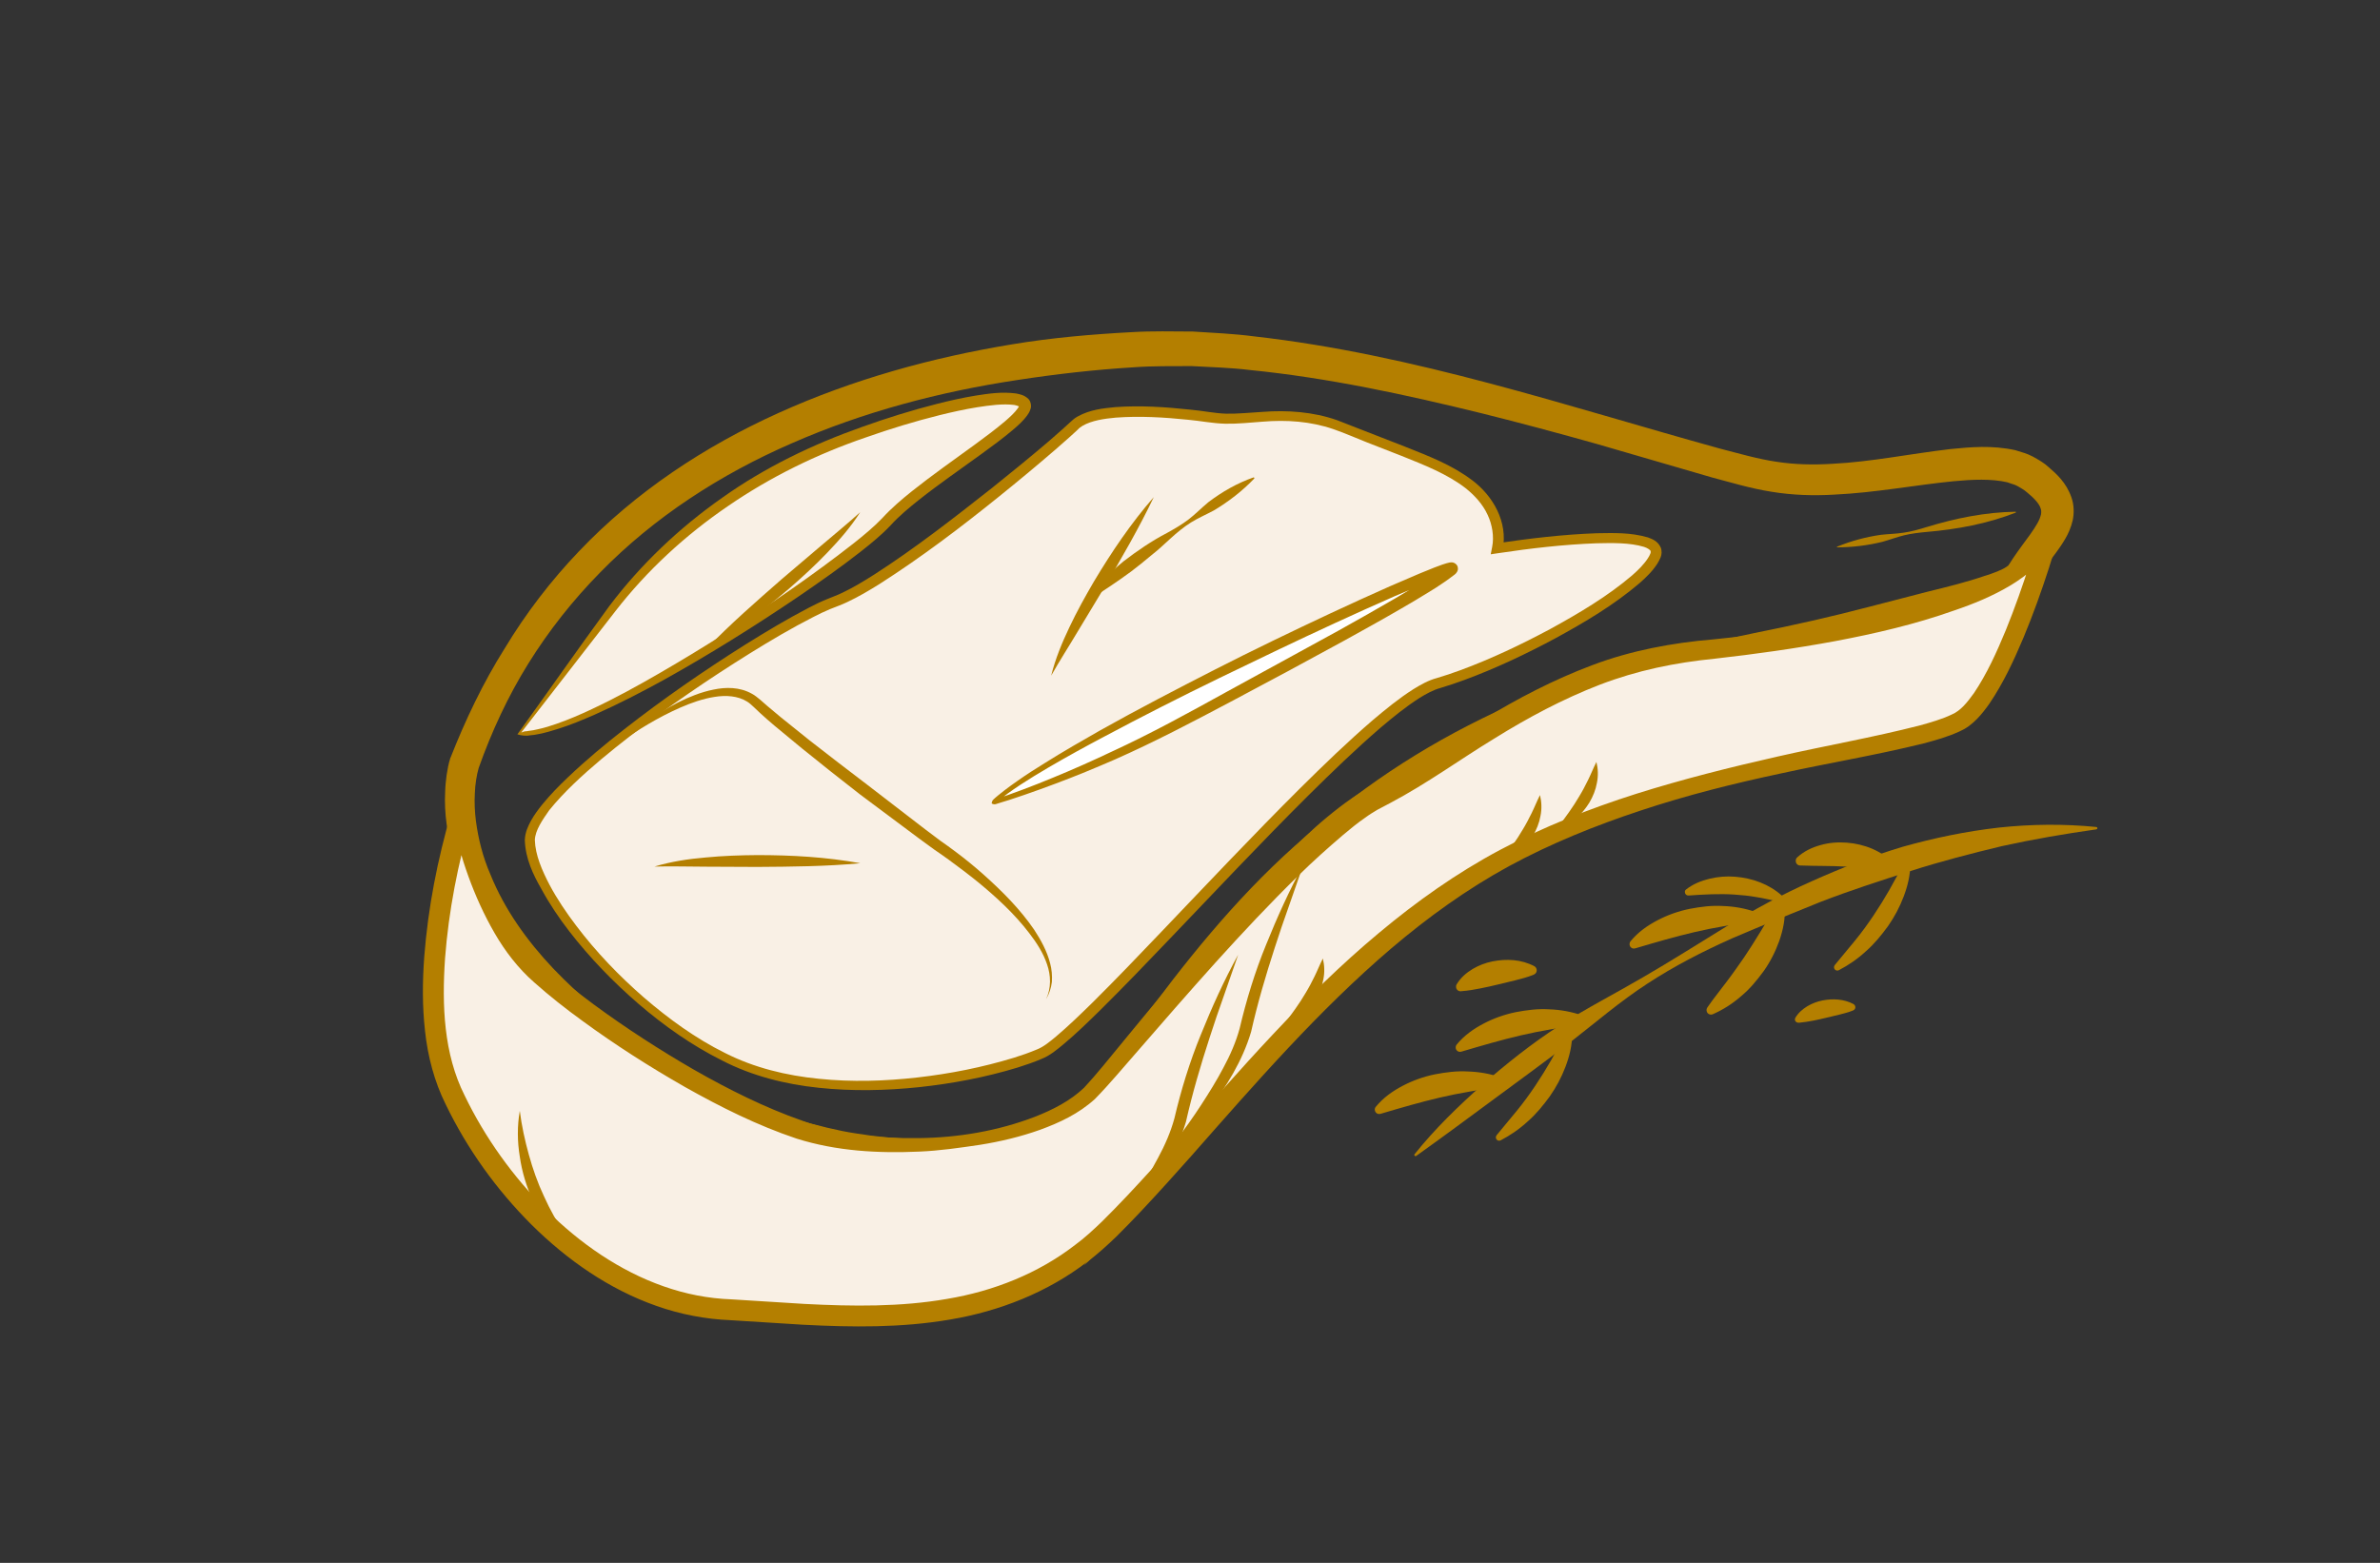
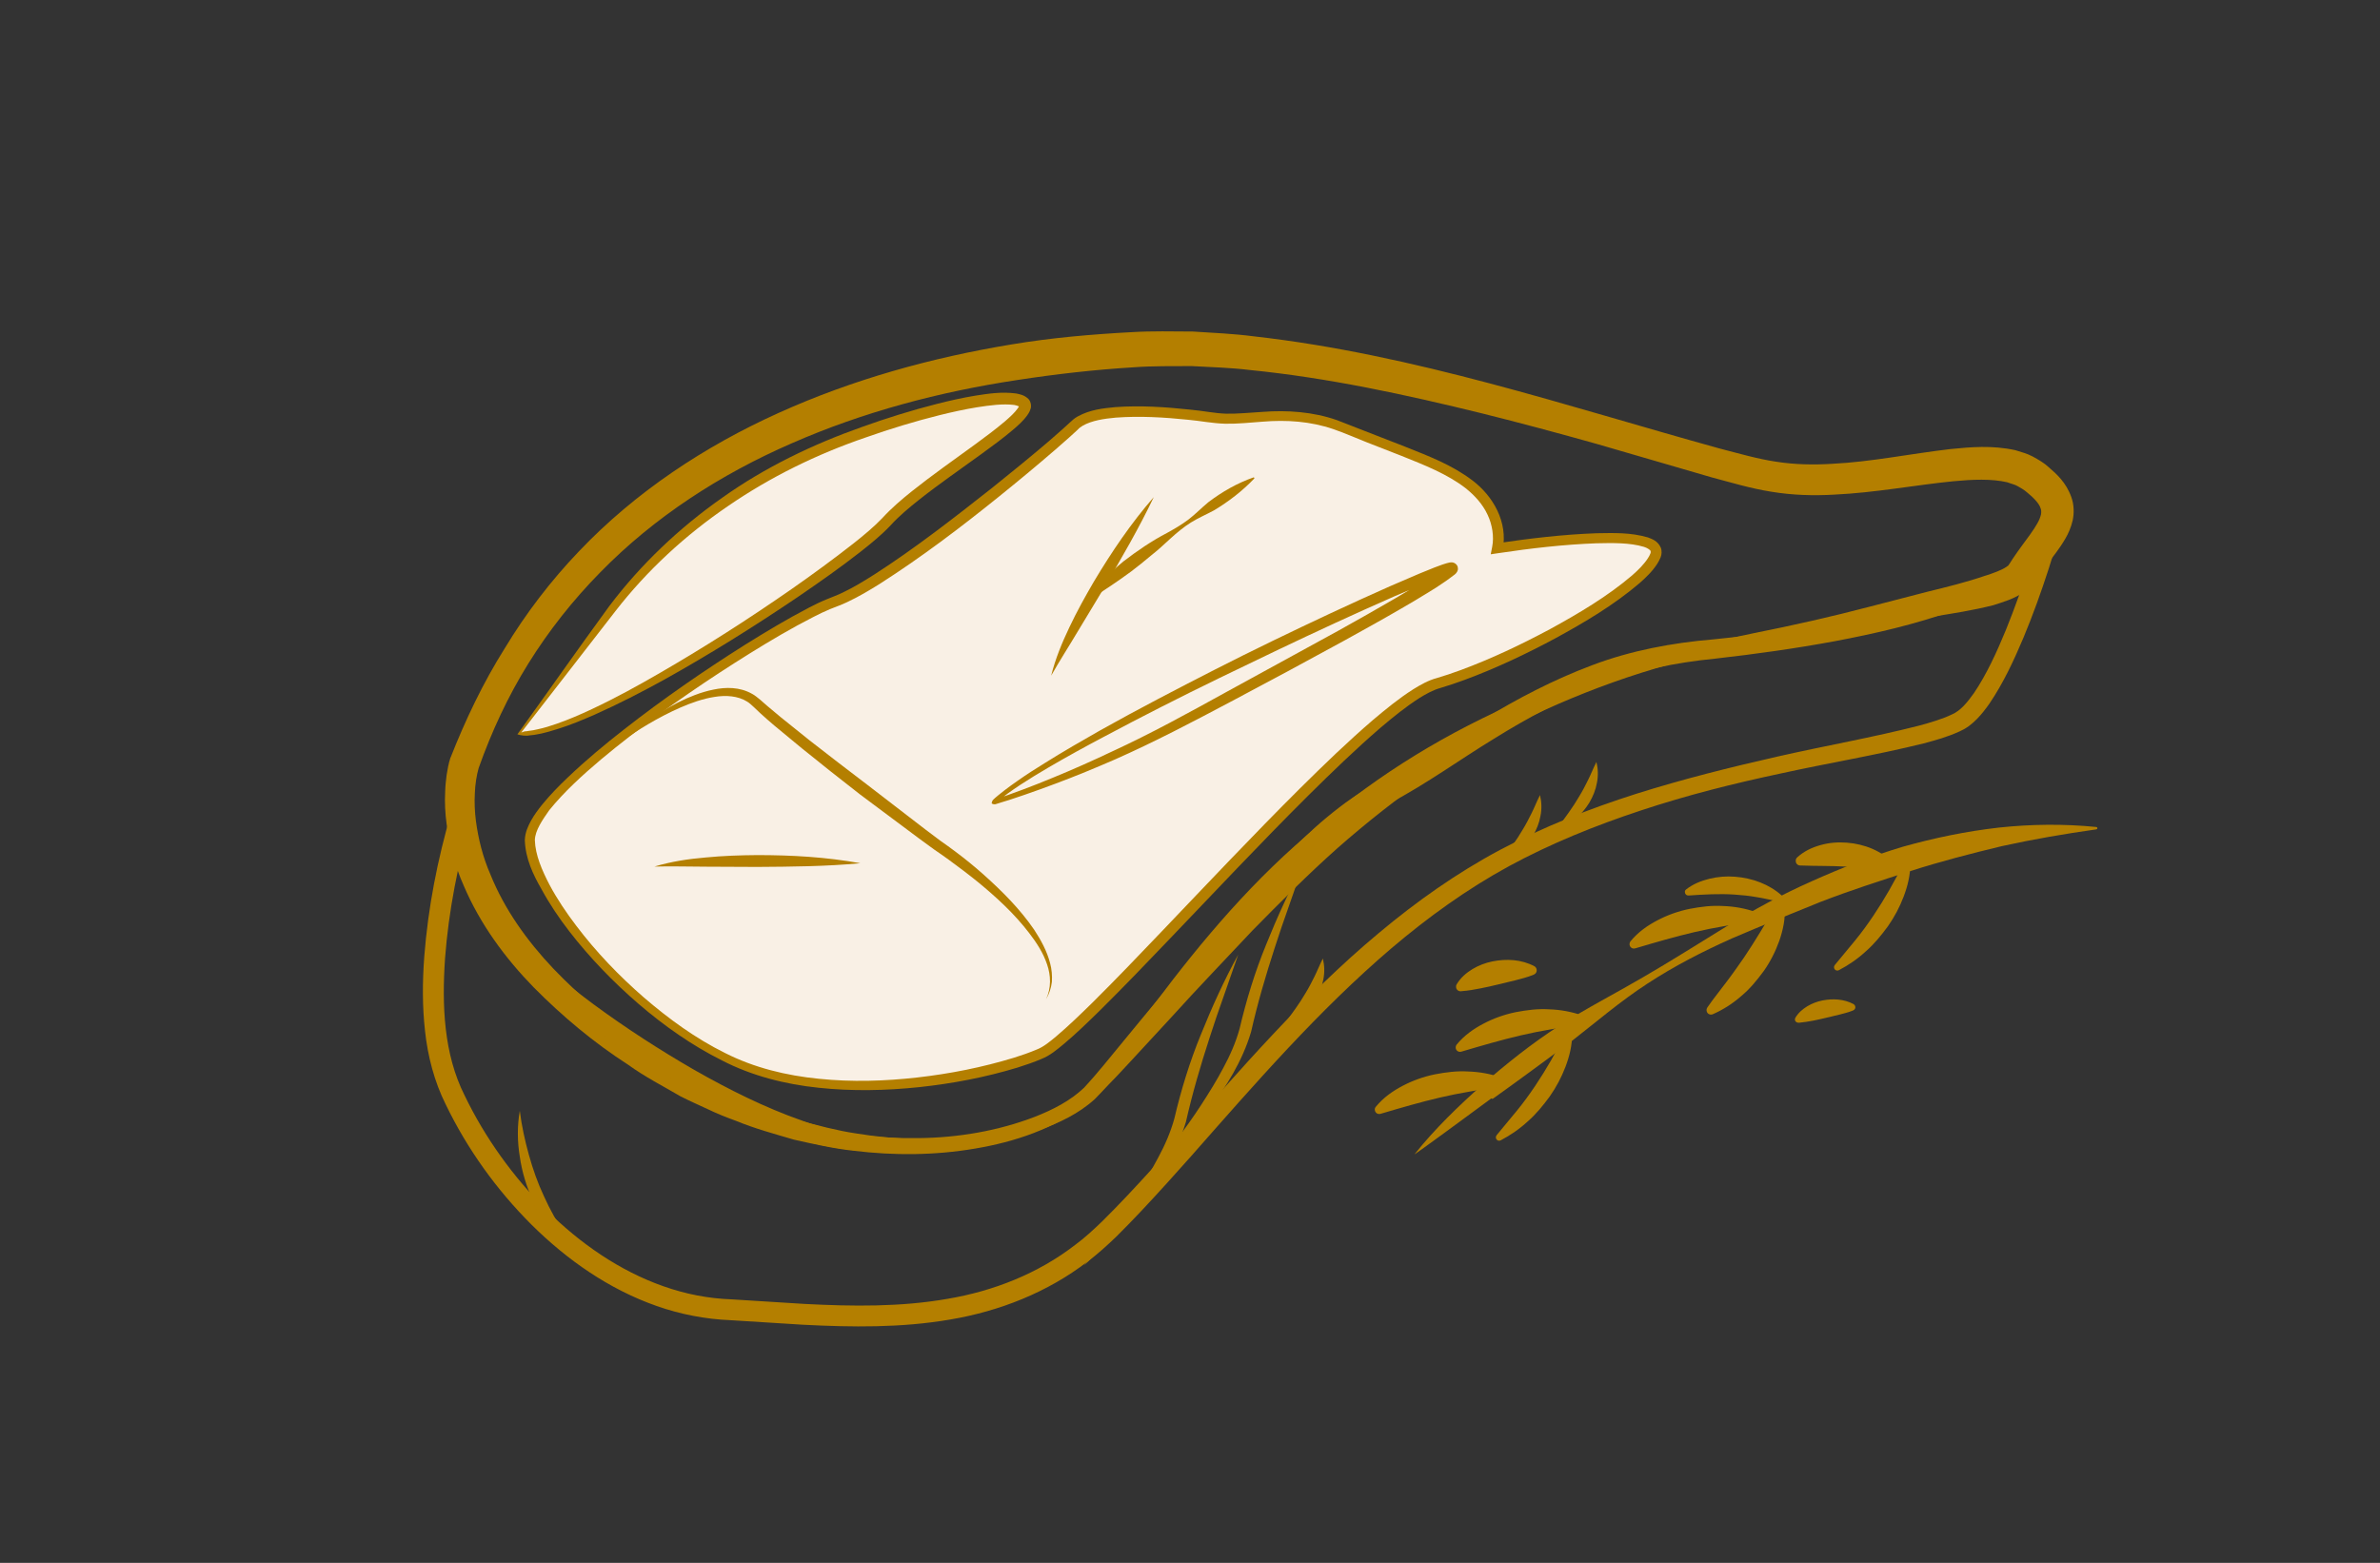
<svg xmlns="http://www.w3.org/2000/svg" version="1.1" id="Capa_1" x="0px" y="0px" viewBox="0 0 199.04 130.72" style="enable-background:new 0 0 199.04 130.72;" xml:space="preserve">
  <rect x="0" y="0" width="199.04" height="130.72" fill="#333333" stroke="none" />
  <style type="text/css">
	.st0{fill:#F9F0E5;}
	.st1{fill:#B47F00;}
	.st2{fill-rule:evenodd;clip-rule:evenodd;fill:#F9F0E5;}
	.st3{fill-rule:evenodd;clip-rule:evenodd;fill:#FFFFFF;}
	.st4{fill:#FFFFFF;}
	.st5{fill:none;stroke:#B47F00;stroke-width:3;stroke-miterlimit:10;}
	.st6{fill:#FEFEFE;}
	.st7{fill:#FEFEFE;stroke:#B47F00;stroke-width:1.5;stroke-linecap:round;stroke-linejoin:round;stroke-miterlimit:10;}
	.st8{fill:none;stroke:#B47F00;stroke-width:2;stroke-linecap:round;stroke-linejoin:round;stroke-miterlimit:10;}
	.st9{fill:#FEFEFE;stroke:#B47F00;stroke-width:0.75;stroke-miterlimit:10;}
</style>
  <g>
    <g>
      <path class="st1" d="M40.03,64.24c-0.16,0.56-0.3,1.38-0.32,2.12c-0.04,0.75-0.01,1.52,0.09,2.29c0.2,1.52,0.58,3.04,1.21,4.48    c1.17,2.91,3.06,5.56,5.27,7.89c2.23,2.32,4.72,4.46,7.43,6.26c1.31,0.97,2.75,1.73,4.15,2.58l2.17,1.12    c0.72,0.39,1.46,0.72,2.21,1.03c1.48,0.68,3.04,1.17,4.58,1.7c1.57,0.42,3.15,0.85,4.77,1.09c3.21,0.52,6.51,0.67,9.74,0.2    l1.21-0.19l1.18-0.3c0.8-0.17,1.56-0.45,2.32-0.72c0.39-0.12,0.76-0.28,1.12-0.47l1.09-0.52c0.35-0.19,0.67-0.44,1.01-0.65    l0.5-0.33c0.16-0.12,0.3-0.26,0.45-0.39c0.3-0.27,0.6-0.52,0.89-0.79l0.83-0.9c0.55-0.6,1.08-1.24,1.61-1.87l3.04-3.95    c3.99-5.33,8.38-10.52,13.62-14.81c5.13-4.41,10.98-7.95,17.19-10.59c3.12-1.28,6.32-2.3,9.54-3.2c3.21-0.92,6.47-1.69,9.73-2.36    c3.27-0.65,6.52-1.38,9.75-2.23l4.83-1.25c1.6-0.39,3.21-0.79,4.7-1.3c0.72-0.22,1.5-0.51,1.89-0.79c0.03-0.03,0.1-0.07,0.12-0.08    c0-0.01,0-0.02,0.01-0.02c0.08-0.1,0.23-0.35,0.34-0.52c0.25-0.37,0.5-0.73,0.75-1.07c0.5-0.68,1-1.33,1.33-1.92    c0.17-0.29,0.26-0.55,0.31-0.76c0.03-0.2,0.03-0.35-0.04-0.52c-0.1-0.36-0.57-0.87-1.12-1.31c-0.29-0.26-0.54-0.37-0.78-0.52    c-0.24-0.15-0.58-0.21-0.87-0.33c-1.32-0.31-2.92-0.24-4.51-0.09c-3.22,0.32-6.54,0.96-9.98,1.12c-1.72,0.1-3.48,0.05-5.24-0.24    c-1.77-0.28-3.36-0.77-4.99-1.2l-9.59-2.79c-3.2-0.9-6.4-1.76-9.61-2.56c-6.42-1.58-12.9-2.98-19.41-3.63    c-1.63-0.2-3.25-0.24-4.88-0.33c-1.62,0.01-3.21-0.02-4.86,0.1c-3.27,0.2-6.53,0.57-9.77,1.07c-6.47,0.98-12.84,2.66-18.81,5.28    c-5.96,2.59-11.51,6.17-16.04,10.81c-2.27,2.31-4.29,4.86-6,7.61C42.49,58.22,41.12,61.17,40.03,64.24z M37.67,63.39    c1.25-3.17,2.72-6.27,4.54-9.16c1.76-2.92,3.85-5.65,6.21-8.12c4.72-4.96,10.52-8.79,16.71-11.58c6.2-2.8,12.79-4.62,19.45-5.72    c3.34-0.56,6.71-0.85,10.08-1.03c1.67-0.1,3.41-0.06,5.11-0.05c1.7,0.11,3.4,0.18,5.08,0.4c13.47,1.52,26.21,5.86,38.99,9.39    c1.59,0.41,3.2,0.88,4.72,1.1c1.53,0.24,3.11,0.27,4.71,0.17c3.21-0.16,6.44-0.83,9.84-1.23c1.71-0.17,3.48-0.33,5.42,0.09    c0.49,0.16,0.98,0.27,1.46,0.53c0.48,0.26,0.97,0.55,1.3,0.86c0.71,0.61,1.5,1.31,1.94,2.55c0.22,0.61,0.24,1.32,0.11,1.93    c-0.14,0.6-0.37,1.12-0.62,1.54c-0.5,0.86-1.05,1.52-1.53,2.17c-0.25,0.33-0.48,0.64-0.69,0.96c-0.12,0.18-0.18,0.28-0.35,0.51    c-0.12,0.16-0.25,0.31-0.39,0.46c-0.13,0.13-0.25,0.2-0.38,0.3c-0.99,0.66-1.83,0.88-2.68,1.16c-1.71,0.43-3.37,0.69-5.03,0.95    l-4.98,0.56c-3.32,0.34-6.61,0.82-9.84,1.59c-3.24,0.74-6.45,1.57-9.61,2.56c-3.16,1-6.23,2.23-9.2,3.63    c-5.9,2.89-11.29,6.72-16.2,11.04c-2.45,2.18-4.76,4.5-7.07,6.85c-2.25,2.4-4.55,4.78-6.78,7.25l-3.4,3.68    c-0.58,0.61-1.13,1.24-1.73,1.83l-0.9,0.89c-0.32,0.29-0.67,0.55-1.01,0.83c-2.76,2.13-6.09,3.23-9.42,3.79    c-3.35,0.57-6.77,0.59-10.13,0.18c-1.69-0.18-3.34-0.56-5-0.93c-1.63-0.48-3.27-0.92-4.84-1.57c-0.8-0.29-1.59-0.6-2.35-0.97    c-0.77-0.36-1.55-0.7-2.31-1.09c-1.47-0.86-2.98-1.63-4.36-2.63c-2.86-1.84-5.48-4.03-7.9-6.47c-2.39-2.45-4.49-5.29-5.87-8.54    c-0.72-1.61-1.17-3.35-1.42-5.13c-0.12-0.89-0.17-1.8-0.12-2.71c0.01-0.46,0.06-0.91,0.12-1.38c0.08-0.48,0.14-0.89,0.32-1.46    L37.67,63.39z" />
    </g>
    <g>
-       <path class="st2" d="M171.12,44.65c2.42-7.33-2.71,13.19-7.2,15.67s-22.35,3.42-37.06,10.9s-24.77,22.35-34.04,31.54    s-21.66,7.34-32.16,6.76s-19.3-10-22.98-18.37s0.91-22.99,0.91-22.99s1.65,8.68,6.2,12.97s17.17,12.67,24.97,14.13    s18.19-0.3,21.69-4.16c3.5-3.85,17.37-21.43,23.81-24.53c6.44-3.09,14.5-10.94,26.85-12.18    C154.47,53.16,169.17,50.54,171.12,44.65z" />
      <path class="st1" d="M170.36,44.4c0.17-0.5,0.31-0.95,0.55-1.51l0.07-0.14c0.01-0.03,0.04-0.07,0.09-0.14    c-0.58-0.12,1.39-0.55,1.43,0.27c0.04,0.2,0.03,0.24,0.03,0.29l-0.01,0.1l-0.02,0.14l-0.09,0.42l-0.19,0.77    c-0.27,1-0.57,1.98-0.88,2.95c-0.63,1.95-1.32,3.87-2.11,5.77c-0.8,1.89-1.66,3.77-2.86,5.54c-0.31,0.44-0.64,0.87-1.04,1.28    c-0.2,0.2-0.42,0.4-0.66,0.58c-0.13,0.09-0.26,0.18-0.4,0.26l-0.38,0.19c-1.02,0.47-2.01,0.74-3.02,1.01    c-4,0.99-7.98,1.64-11.93,2.51c-3.95,0.84-7.87,1.82-11.69,3.09c-3.82,1.26-7.56,2.77-11.06,4.67c-3.5,1.91-6.76,4.26-9.82,6.86    c-6.11,5.21-11.41,11.33-16.78,17.42c-1.35,1.52-2.71,3.03-4.11,4.52c-0.7,0.74-1.41,1.48-2.14,2.2    c-0.76,0.72-1.53,1.44-2.38,2.06c-3.34,2.58-7.38,4.16-11.47,4.85c-4.11,0.71-8.26,0.65-12.32,0.44l-6.07-0.38    c-2.07-0.08-4.21-0.49-6.19-1.19c-3.99-1.4-7.49-3.86-10.44-6.78c-2.94-2.93-5.39-6.34-7.2-10.09c-0.94-1.88-1.5-4.03-1.72-6.1    c-0.24-2.09-0.22-4.17-0.07-6.23c0.32-4.13,1.11-8.15,2.27-12.13l0.94-3.22l0.72,3.31c0.69,3.17,1.78,6.38,3.4,9.18    c0.82,1.41,1.78,2.66,2.99,3.73c1.22,1.09,2.53,2.13,3.87,3.12c2.69,1.98,5.51,3.8,8.4,5.47c2.9,1.65,5.9,3.15,9.01,4.24    c3.05,1.13,6.4,1.51,9.72,1.46c3.32-0.03,6.67-0.6,9.74-1.78c1.52-0.59,3-1.36,4.12-2.43c1.07-1.15,2.16-2.53,3.22-3.81    c2.14-2.61,4.3-5.21,6.51-7.78c2.21-2.56,4.46-5.1,6.85-7.53c1.2-1.21,2.41-2.42,3.75-3.52c0.67-0.55,1.35-1.09,2.09-1.59    c0.36-0.26,0.75-0.49,1.14-0.72l1.16-0.6c2.9-1.49,5.67-3.46,8.59-5.21c2.9-1.78,5.97-3.38,9.2-4.59    c3.22-1.22,6.71-1.87,10.08-2.15c3.34-0.33,6.68-0.75,9.98-1.31c3.3-0.57,6.58-1.27,9.72-2.35c1.56-0.56,3.08-1.23,4.44-2.08    C168.76,46.89,169.97,45.74,170.36,44.4z M171.95,44.93c-0.36,0.95-0.96,1.74-1.64,2.38c-0.66,0.66-1.4,1.18-2.15,1.64    c-1.52,0.91-3.13,1.57-4.76,2.12c-3.24,1.15-6.57,1.92-9.9,2.55c-3.34,0.62-6.7,1.09-10.07,1.47c-3.35,0.33-6.54,0.99-9.64,2.18    c-3.08,1.19-6.01,2.75-8.85,4.52c-2.86,1.74-5.57,3.73-8.67,5.37l-1.08,0.57c-0.33,0.2-0.67,0.4-0.99,0.64    c-0.66,0.45-1.29,0.97-1.92,1.5c-1.25,1.07-2.49,2.18-3.68,3.35c-2.39,2.33-4.69,4.79-6.94,7.28c-2.25,2.5-4.46,5.04-6.67,7.59    c-1.13,1.28-2.16,2.54-3.42,3.83c-1.36,1.24-2.98,1.99-4.6,2.58c-1.63,0.58-3.31,0.98-5,1.25c-1.69,0.25-3.39,0.5-5.1,0.57    c-3.41,0.15-6.9-0.03-10.26-1.09c-3.28-1.1-6.35-2.64-9.32-4.31c-2.96-1.69-5.83-3.52-8.59-5.54c-1.38-1-2.73-2.06-4.02-3.21    c-1.33-1.16-2.45-2.62-3.32-4.13c-1.76-3.05-2.86-6.32-3.61-9.73l1.66,0.1c-1.11,3.8-1.89,7.78-2.19,11.74    c-0.27,3.94-0.11,8,1.63,11.46c1.71,3.55,4.06,6.82,6.86,9.61c2.8,2.78,6.11,5.08,9.79,6.37c1.85,0.65,3.73,1.02,5.71,1.09    l6.07,0.38c4.02,0.21,8.04,0.26,11.93-0.42c3.89-0.65,7.62-2.13,10.71-4.52c0.79-0.58,1.51-1.25,2.21-1.92    c0.71-0.7,1.41-1.42,2.1-2.15c1.38-1.46,2.73-2.96,4.08-4.47c5.37-6.05,10.69-12.28,17-17.54c3.14-2.63,6.51-5.02,10.15-6.96    c3.64-1.93,7.46-3.44,11.36-4.68c3.9-1.23,7.86-2.22,11.83-3.12c3.96-0.9,7.98-1.6,11.85-2.59c0.95-0.26,1.92-0.54,2.73-0.93    c0.74-0.31,1.3-1.02,1.86-1.8c1.07-1.59,1.9-3.42,2.66-5.26c0.75-1.85,1.42-3.74,2.03-5.66c0.3-0.96,0.59-1.92,0.84-2.88    l0.17-0.71l0.06-0.32l0.01-0.05c0-0.01,0,0,0,0.01c0,0.02-0.01,0.03,0.03,0.22c0.04,0.85,2.16,0.43,1.51,0.31    c0.04-0.05,0.05-0.07,0.05-0.07c0.01-0.01,0,0.01-0.01,0.02c-0.15,0.36-0.32,0.88-0.48,1.34L171.95,44.93z" />
    </g>
    <g>
      <path class="st2" d="M44.32,70.27c0.04,4.65,8.86,15.13,17.54,18.75s21.16,0.88,25.22-0.92c4.06-1.79,26.87-29.16,33.07-30.93    s17.11-7.76,18.28-10.68s-13.2-0.63-13.2-0.63s0.62-2.34-1.54-4.6c-2.16-2.26-5.94-3.25-10.95-5.34s-8.22-0.52-11.34-0.98    s-9.78-1.11-11.51,0.63S74.7,48.6,69.77,50.36S44.28,65.65,44.32,70.27z" />
      <path class="st1" d="M44.73,70.27c0.04,1.26,0.61,2.55,1.23,3.74c0.64,1.2,1.41,2.34,2.24,3.43c1.66,2.19,3.58,4.19,5.65,5.99    c2.08,1.79,4.33,3.43,6.78,4.64c2.44,1.24,5.13,1.89,7.86,2.16c2.73,0.28,5.5,0.2,8.23-0.11c2.73-0.31,5.45-0.85,8.07-1.65    c0.65-0.2,1.3-0.43,1.92-0.69c0.57-0.22,1.09-0.66,1.61-1.09c1.04-0.88,2.04-1.85,3.02-2.81c1.97-1.95,3.88-3.95,5.8-5.96    c3.83-4.01,7.64-8.06,11.59-11.99c1.98-1.96,3.98-3.9,6.1-5.72c1.07-0.9,2.15-1.79,3.36-2.56c0.6-0.37,1.26-0.75,1.98-0.94    c0.65-0.19,1.3-0.41,1.95-0.65c2.58-0.95,5.08-2.14,7.51-3.44c2.41-1.32,4.81-2.74,6.87-4.5c0.5-0.44,0.99-0.92,1.32-1.44    c0.09-0.13,0.15-0.26,0.2-0.38c0.04-0.1,0.03-0.16,0.02-0.21c-0.02-0.09-0.27-0.26-0.55-0.35c-1.2-0.36-2.63-0.33-3.98-0.3    c-2.74,0.1-5.5,0.42-8.23,0.83l-0.61,0.09l0.12-0.62c0.17-0.85,0.01-1.87-0.39-2.7c-0.4-0.86-1.06-1.59-1.82-2.2    c-1.55-1.2-3.48-1.95-5.37-2.71l-2.87-1.12c-0.96-0.38-1.91-0.8-2.84-1.12c-1.9-0.65-3.9-0.79-5.92-0.62    c-1.01,0.07-2.04,0.19-3.11,0.17c-1.1-0.03-2.08-0.24-3.1-0.33c-2.02-0.21-4.06-0.33-6.06-0.18c-0.98,0.09-2,0.24-2.77,0.68    c-0.21,0.13-0.3,0.2-0.51,0.42l-0.58,0.53l-1.16,1.02c-1.56,1.35-3.14,2.66-4.74,3.95c-3.2,2.58-6.48,5.07-9.97,7.3    c-0.88,0.55-1.77,1.08-2.73,1.53c-0.47,0.23-1.01,0.41-1.44,0.59c-0.46,0.19-0.91,0.41-1.36,0.64c-1.81,0.92-3.57,1.96-5.31,3.04    c-3.47,2.16-6.85,4.47-10.09,6.97c-1.61,1.25-3.2,2.55-4.66,3.95c-0.73,0.7-1.43,1.44-2.06,2.22    C45.37,68.57,44.75,69.46,44.73,70.27z M43.89,70.28c0.02-0.66,0.27-1.18,0.53-1.66c0.27-0.48,0.59-0.91,0.92-1.32    c0.67-0.82,1.39-1.56,2.15-2.28c1.5-1.43,3.08-2.75,4.71-4.02c3.25-2.54,6.63-4.88,10.12-7.08c1.75-1.09,3.51-2.15,5.36-3.11    c0.46-0.24,0.93-0.47,1.42-0.67c0.51-0.22,0.95-0.36,1.4-0.59c0.9-0.43,1.77-0.96,2.62-1.5c3.42-2.2,6.66-4.73,9.87-7.26    c1.6-1.28,3.18-2.57,4.74-3.9l1.15-1.01l0.56-0.51c0.08-0.08,0.18-0.17,0.31-0.28c0.12-0.1,0.25-0.19,0.38-0.26    c1.04-0.57,2.11-0.68,3.16-0.78c2.1-0.15,4.17-0.01,6.23,0.21c1.03,0.09,2.06,0.31,3.02,0.34c0.99,0.02,2-0.09,3.04-0.15    c2.06-0.16,4.24-0.01,6.23,0.69l5.75,2.24c1.9,0.76,3.87,1.5,5.59,2.81c1.69,1.28,2.98,3.45,2.52,5.78l-0.48-0.53    c2.77-0.41,5.53-0.74,8.34-0.84c1.41-0.02,2.81-0.08,4.29,0.35c0.35,0.14,0.81,0.28,1.07,0.85c0.11,0.28,0.08,0.59-0.01,0.81    c-0.09,0.2-0.17,0.38-0.28,0.54c-0.42,0.65-0.95,1.15-1.48,1.62c-2.17,1.85-4.58,3.27-7.03,4.61c-2.46,1.32-4.99,2.52-7.62,3.49    c-0.66,0.24-1.32,0.47-2,0.67c-0.62,0.17-1.19,0.49-1.76,0.84c-1.14,0.73-2.21,1.6-3.26,2.49c-2.09,1.8-4.08,3.73-6.05,5.68    c-3.93,3.91-7.73,7.96-11.57,11.97c-1.92,2.01-3.84,4.01-5.82,5.97c-1,0.98-1.99,1.95-3.08,2.86c-0.54,0.44-1.1,0.93-1.83,1.22    c-0.66,0.28-1.33,0.51-2,0.72c-2.69,0.82-5.45,1.34-8.24,1.64c-2.78,0.29-5.6,0.35-8.4,0.05c-2.79-0.29-5.58-0.99-8.09-2.29    c-2.52-1.26-4.83-2.89-6.95-4.71c-2.12-1.83-4.08-3.85-5.8-6.07c-0.86-1.11-1.65-2.28-2.33-3.53    C44.58,73.15,43.95,71.83,43.89,70.28L43.89,70.28z" />
    </g>
    <g>
      <path class="st2" d="M43.43,61.35c0,0,3.51-4.79,7.81-10.46S61.9,40.34,69.08,37.37s15.46-4.86,16.57-3.66s-8.52,6.56-11.54,9.96    S49,61.91,43.43,61.35z" />
      <g>
        <path class="st1" d="M43.27,61.42c2.52-3.5,5.06-7.13,7.68-10.72c2.64-3.5,5.86-6.55,9.45-9.07c3.57-2.54,7.58-4.47,11.69-5.92     c2.06-0.74,4.14-1.39,6.27-1.93c1.06-0.27,2.13-0.51,3.22-0.69c1.1-0.17,2.18-0.34,3.4-0.18c0.31,0.07,0.65,0.11,1.02,0.45     c0.23,0.23,0.27,0.66,0.18,0.85c-0.07,0.23-0.16,0.37-0.26,0.51c-0.38,0.53-0.8,0.88-1.23,1.25c-0.85,0.72-1.73,1.36-2.61,2     c-1.76,1.28-3.55,2.51-5.23,3.84c-0.84,0.67-1.67,1.36-2.36,2.12c-0.79,0.84-1.64,1.52-2.5,2.2c-1.72,1.35-3.51,2.6-5.31,3.83     c-3.61,2.44-7.3,4.75-11.1,6.87c-1.91,1.05-3.84,2.05-5.84,2.94c-1,0.44-2.01,0.86-3.06,1.19c-0.52,0.17-1.05,0.32-1.59,0.43     c-0.27,0.06-0.54,0.1-0.83,0.12C44.04,61.57,43.55,61.52,43.27,61.42z M43.59,61.27c0.12-0.03,0.21-0.09,0.29-0.1     c0.07,0,0.21-0.01,0.34-0.04c0.26-0.03,0.52-0.07,0.78-0.14c0.52-0.11,1.03-0.27,1.54-0.45c1.01-0.35,2.01-0.78,2.98-1.24     c1.96-0.92,3.85-1.96,5.73-3.05c3.75-2.17,7.4-4.51,10.95-6.98c1.78-1.24,3.52-2.52,5.22-3.85c0.84-0.67,1.68-1.36,2.38-2.1     c0.77-0.84,1.61-1.55,2.47-2.24c1.72-1.37,3.5-2.61,5.25-3.89c0.87-0.64,1.74-1.28,2.55-1.97c0.39-0.34,0.8-0.71,1.05-1.07     c0.06-0.08,0.11-0.18,0.11-0.21c0.02-0.07-0.02,0.06,0.05,0.09c-0.03-0.03-0.24-0.12-0.46-0.16c-0.95-0.12-2.04,0.03-3.08,0.19     c-1.05,0.17-2.1,0.4-3.15,0.66c-2.09,0.52-4.15,1.15-6.19,1.87c-4.09,1.4-7.97,3.3-11.52,5.74c-3.55,2.42-6.76,5.37-9.4,8.77     L43.59,61.27z" />
      </g>
    </g>
    <g>
      <path class="st1" d="M51.63,62.24c1.54-1.35,3.24-2.53,5.08-3.49c0.93-0.46,1.9-0.86,2.95-1.07c1.03-0.22,2.21-0.23,3.23,0.35    c0.25,0.13,0.49,0.34,0.69,0.5l0.57,0.5L65.31,60l2.39,1.92c1.61,1.26,3.23,2.5,4.86,3.74l4.86,3.74l1.21,0.91    c0.43,0.3,0.85,0.6,1.26,0.91c0.83,0.62,1.63,1.27,2.4,1.96c1.54,1.38,3.01,2.85,4.19,4.57c0.57,0.87,1.08,1.8,1.34,2.81    c0.14,0.51,0.18,1.04,0.15,1.56c-0.06,0.52-0.23,1.02-0.49,1.46c0.45-0.94,0.41-2,0.08-2.94c-0.32-0.95-0.88-1.81-1.49-2.6    c-1.22-1.6-2.73-2.99-4.29-4.27c-0.79-0.64-1.6-1.25-2.42-1.85c-0.41-0.3-0.83-0.59-1.24-0.87l-1.26-0.92l-4.93-3.68    c-1.62-1.26-3.23-2.53-4.82-3.82l-2.37-1.96c-0.39-0.33-0.78-0.67-1.16-1.02l-0.57-0.54c-0.19-0.17-0.33-0.31-0.53-0.43    c-0.76-0.48-1.77-0.55-2.73-0.39c-0.97,0.15-1.93,0.49-2.85,0.89C55.05,59.99,53.3,61.07,51.63,62.24z" />
    </g>
    <g>
-       <path class="st3" d="M83.09,67.1c0,0,7.05-2.05,16.44-7.08s19.41-10.4,21.79-12.34S88.96,61.72,83.09,67.1z" />
      <path class="st1" d="M83.24,67.01c0.01-0.07-0.1-0.13-0.13-0.11l0.08-0.03l0.16-0.05l0.32-0.11l0.64-0.22l1.26-0.46    c0.84-0.32,1.67-0.64,2.5-0.99c1.66-0.68,3.3-1.41,4.92-2.18c3.26-1.5,6.4-3.23,9.55-4.97l9.46-5.18    c1.57-0.87,3.13-1.76,4.68-2.66c0.77-0.45,1.54-0.92,2.3-1.39c0.37-0.24,0.76-0.48,1.11-0.73c0.18-0.12,0.37-0.24,0.54-0.37    l0.26-0.19l0.12-0.09c0.02-0.01,0.02-0.02,0.02-0.02s-0.02,0.03-0.03,0.04c-0.01,0.02-0.04,0.08-0.05,0.12    c-0.01-0.01-0.04,0.24,0.05,0.35c0.06,0.1,0.15,0.17,0.25,0.21c0.03,0.01,0.05,0.02,0.08,0.02c0.06,0,0.03,0,0.05,0    c0,0-0.01,0-0.02,0l-0.12,0.03l-0.3,0.09l-0.62,0.22l-1.24,0.49l-2.47,1.05c-1.64,0.72-3.28,1.46-4.91,2.21    c-3.26,1.5-6.5,3.06-9.74,4.63c-3.23,1.57-6.44,3.2-9.61,4.89c-1.59,0.84-3.16,1.7-4.71,2.61c-0.77,0.45-1.54,0.92-2.29,1.41    c-0.37,0.24-0.74,0.5-1.1,0.76l-0.53,0.4l-0.26,0.21c-0.03,0.03-0.1,0.09-0.11,0.09C83.36,67.1,83.32,67.01,83.24,67.01z     M82.93,67.19c0.01-0.07,0.05-0.24,0.15-0.32l0.14-0.13l0.26-0.22l0.53-0.42c0.36-0.28,0.73-0.54,1.1-0.8    c0.74-0.52,1.5-1.01,2.27-1.48c1.53-0.96,3.09-1.86,4.66-2.75c3.14-1.76,6.34-3.42,9.55-5.06c3.21-1.64,6.45-3.2,9.72-4.73    c1.63-0.76,3.27-1.51,4.92-2.24l2.49-1.07l1.26-0.51l0.65-0.24l0.35-0.11c0.06-0.02,0.12-0.03,0.2-0.05    c0.04-0.01,0.08-0.02,0.14-0.02c0.05,0,0.05-0.01,0.14,0c0.04,0.01,0.08,0.01,0.12,0.03c0.11,0.04,0.21,0.12,0.28,0.23    c0.09,0.13,0.07,0.39,0.05,0.39c-0.01,0.06-0.05,0.13-0.07,0.16c-0.02,0.04-0.06,0.09-0.08,0.11c-0.04,0.04-0.08,0.08-0.11,0.1    l-0.15,0.11l-0.28,0.21c-0.19,0.15-0.38,0.27-0.57,0.4c-0.38,0.27-0.76,0.5-1.15,0.74c-0.77,0.48-1.55,0.94-2.33,1.39    c-1.56,0.91-3.14,1.78-4.71,2.65c-3.16,1.73-6.33,3.44-9.51,5.12c-3.17,1.68-6.38,3.37-9.68,4.83c-1.65,0.72-3.32,1.41-5.01,2.04    c-0.84,0.32-1.69,0.62-2.55,0.92l-1.28,0.43l-0.65,0.2l-0.32,0.1l-0.16,0.05l-0.08,0.02C83.14,67.29,82.97,67.24,82.93,67.19z" />
    </g>
    <g>
      <path class="st1" d="M104.91,40.01c-1.02,1.07-2.16,1.94-3.39,2.68c-0.63,0.34-1.31,0.63-1.92,1.01c-0.61,0.38-1.16,0.84-1.7,1.33    c-0.53,0.49-1.06,0.98-1.62,1.42c-0.55,0.46-1.1,0.91-1.67,1.34c-1.15,0.85-2.33,1.63-3.57,2.41l-0.07-0.07    c0.81-1.24,1.88-2.26,2.99-3.18c1.15-0.88,2.34-1.7,3.63-2.37c0.63-0.35,1.26-0.71,1.83-1.15c0.57-0.44,1.08-0.97,1.64-1.43    c1.15-0.87,2.4-1.59,3.8-2.08L104.91,40.01z" />
    </g>
    <g>
      <path class="st1" d="M96.49,41.58c-1.25,2.62-2.69,5.09-4.14,7.56l-2.22,3.68c-0.73,1.23-1.51,2.43-2.22,3.69    c0.35-1.41,0.91-2.76,1.53-4.06c0.62-1.31,1.32-2.57,2.05-3.82C92.97,46.16,94.58,43.77,96.49,41.58z" />
    </g>
    <g>
      <path class="st1" d="M71.95,72.2c-2.89,0.27-5.75,0.29-8.62,0.31l-4.29-0.02c-1.43,0-2.86-0.05-4.31-0.01    c1.39-0.42,2.84-0.64,4.28-0.76c1.44-0.14,2.88-0.19,4.33-0.2C66.21,71.52,69.09,71.68,71.95,72.2z" />
    </g>
    <g>
-       <path class="st1" d="M59.07,54.28c2.01-2.09,4.17-3.97,6.33-5.86l3.27-2.78c1.09-0.93,2.2-1.83,3.27-2.8    c-0.78,1.23-1.74,2.33-2.74,3.37c-1,1.05-2.06,2.02-3.15,2.97C63.86,51.05,61.57,52.81,59.07,54.28z" />
-     </g>
+       </g>
    <g>
      <path class="st1" d="M96.1,98.31c0.76-0.96,1.53-1.91,2.24-2.91c0.74-0.97,1.45-1.96,2.11-2.98c0.66-1.02,1.3-2.04,1.86-3.11    c0.57-1.05,1.05-2.15,1.36-3.28c0.55-2.35,1.29-4.77,2.22-7.03c0.92-2.28,1.93-4.52,3.11-6.68l-1.21,3.47    c-0.41,1.15-0.81,2.31-1.18,3.47c-0.76,2.34-1.43,4.61-1.98,7.04c-0.73,2.46-2.08,4.59-3.56,6.56    C99.58,94.84,97.93,96.67,96.1,98.31z" />
    </g>
    <g>
      <path class="st1" d="M90.64,105.84c0.76-0.96,1.53-1.92,2.24-2.91c0.74-0.97,1.45-1.96,2.11-2.98c0.66-1.02,1.3-2.04,1.86-3.11    c0.57-1.05,1.05-2.15,1.36-3.28c0.55-2.35,1.29-4.77,2.22-7.03c0.92-2.28,1.93-4.52,3.12-6.68l-1.21,3.47    c-0.41,1.15-0.81,2.31-1.18,3.47c-0.76,2.34-1.43,4.61-1.98,7.04c-0.73,2.46-2.08,4.59-3.56,6.56    C94.12,102.37,92.47,104.2,90.64,105.84z" />
    </g>
    <g>
-       <path class="st1" d="M153.62,45.73c1.2-0.49,2.43-0.82,3.69-1c0.63-0.07,1.28-0.08,1.91-0.18c0.63-0.09,1.24-0.26,1.85-0.45    c2.44-0.75,4.93-1.26,7.51-1.3l0.01,0.07c-2.4,0.94-4.9,1.4-7.45,1.62c-0.64,0.06-1.27,0.13-1.89,0.28    c-0.62,0.15-1.22,0.38-1.83,0.55c-1.23,0.3-2.5,0.46-3.79,0.46L153.62,45.73z" />
-     </g>
+       </g>
    <g>
      <path class="st1" d="M43.47,92.91c0.16,1.27,0.43,2.49,0.76,3.68c0.33,1.19,0.74,2.36,1.26,3.46c0.5,1.12,1.1,2.19,1.8,3.21    c0.68,1.04,1.49,1.98,2.31,2.96c-1.07-0.68-2.11-1.48-2.93-2.49c-0.87-0.97-1.55-2.09-2.09-3.27c-0.54-1.18-0.93-2.44-1.11-3.72    C43.26,95.48,43.25,94.17,43.47,92.91z" />
    </g>
    <g>
      <path class="st1" d="M107.36,85.71c0.69-0.94,1.31-1.76,1.83-2.66c0.27-0.44,0.51-0.9,0.74-1.37c0.24-0.48,0.43-0.98,0.7-1.51    c0.14,0.57,0.16,1.17,0.04,1.75c-0.1,0.58-0.33,1.14-0.63,1.65c-0.31,0.5-0.69,0.97-1.14,1.34    C108.46,85.28,107.94,85.58,107.36,85.71z" />
    </g>
    <g>
      <path class="st1" d="M125.52,72.04c0.69-0.94,1.31-1.76,1.83-2.66c0.27-0.44,0.51-0.9,0.74-1.37c0.24-0.48,0.43-0.98,0.7-1.51    c0.14,0.57,0.16,1.17,0.04,1.75c-0.1,0.58-0.33,1.14-0.63,1.65c-0.31,0.5-0.69,0.97-1.14,1.34    C126.62,71.61,126.1,71.91,125.52,72.04z" />
    </g>
    <g>
      <path class="st1" d="M130.24,69.27c0.69-0.94,1.31-1.76,1.83-2.66c0.27-0.44,0.51-0.9,0.74-1.37c0.24-0.48,0.43-0.98,0.7-1.51    c0.14,0.57,0.16,1.17,0.04,1.75c-0.1,0.58-0.33,1.14-0.63,1.65c-0.31,0.5-0.69,0.97-1.14,1.34    C131.33,68.84,130.82,69.14,130.24,69.27z" />
    </g>
    <g>
-       <path class="st1" d="M118.3,96.54c1.7-2.13,3.65-4.01,5.67-5.81c2.03-1.78,4.16-3.47,6.43-4.94c2.28-1.47,4.7-2.7,7.02-4.06    c2.33-1.35,4.6-2.79,6.91-4.21c2.31-1.42,4.7-2.71,7.18-3.81c2.48-1.11,5.02-2.11,7.63-2.89c2.63-0.74,5.31-1.29,8.02-1.6    c2.71-0.29,5.45-0.32,8.15-0.05c0.06,0.01,0.1,0.05,0.09,0.11c0,0.05-0.04,0.08-0.09,0.09c-2.68,0.38-5.3,0.83-7.89,1.4    c-2.58,0.62-5.14,1.28-7.66,2.09c-2.52,0.81-5.04,1.62-7.52,2.58c-2.46,1-4.94,1.99-7.4,3.05c-2.44,1.09-4.84,2.32-7.08,3.79    c-2.25,1.46-4.29,3.22-6.4,4.86c-2.11,1.64-4.27,3.2-6.42,4.79c-2.15,1.59-4.3,3.18-6.5,4.75c-0.04,0.03-0.11,0.02-0.14-0.02    C118.27,96.63,118.27,96.57,118.3,96.54z" />
+       <path class="st1" d="M118.3,96.54c1.7-2.13,3.65-4.01,5.67-5.81c2.03-1.78,4.16-3.47,6.43-4.94c2.28-1.47,4.7-2.7,7.02-4.06    c2.33-1.35,4.6-2.79,6.91-4.21c2.31-1.42,4.7-2.71,7.18-3.81c2.48-1.11,5.02-2.11,7.63-2.89c2.63-0.74,5.31-1.29,8.02-1.6    c2.71-0.29,5.45-0.32,8.15-0.05c0.06,0.01,0.1,0.05,0.09,0.11c0,0.05-0.04,0.08-0.09,0.09c-2.68,0.38-5.3,0.83-7.89,1.4    c-2.58,0.62-5.14,1.28-7.66,2.09c-2.52,0.81-5.04,1.62-7.52,2.58c-2.46,1-4.94,1.99-7.4,3.05c-2.44,1.09-4.84,2.32-7.08,3.79    c-2.25,1.46-4.29,3.22-6.4,4.86c-2.15,1.59-4.3,3.18-6.5,4.75c-0.04,0.03-0.11,0.02-0.14-0.02    C118.27,96.63,118.27,96.57,118.3,96.54z" />
    </g>
    <g>
      <path class="st1" d="M115.06,92.57c0.64-0.78,1.42-1.32,2.26-1.76c0.84-0.44,1.74-0.76,2.67-0.95c0.93-0.18,1.87-0.3,2.81-0.24    c0.94,0.03,1.87,0.2,2.76,0.51c0.19,0.07,0.29,0.28,0.23,0.47c-0.04,0.12-0.15,0.21-0.27,0.24l-0.02,0    c-0.89,0.2-1.75,0.3-2.59,0.46c-0.84,0.14-1.67,0.31-2.49,0.5c-1.63,0.38-3.24,0.85-4.93,1.35l-0.04,0.01    c-0.2,0.06-0.4-0.05-0.46-0.25C114.95,92.78,114.98,92.66,115.06,92.57z" />
    </g>
    <g>
      <path class="st1" d="M121.82,87.37c0.64-0.78,1.42-1.32,2.26-1.76c0.84-0.44,1.74-0.76,2.67-0.95c0.93-0.18,1.87-0.3,2.81-0.24    c0.94,0.03,1.87,0.2,2.76,0.51c0.19,0.07,0.29,0.28,0.23,0.47c-0.04,0.12-0.15,0.21-0.27,0.24l-0.02,0    c-0.89,0.2-1.75,0.3-2.59,0.46c-0.84,0.14-1.67,0.31-2.49,0.5c-1.63,0.38-3.24,0.85-4.93,1.35l-0.04,0.01    c-0.2,0.06-0.4-0.05-0.46-0.25C121.72,87.59,121.75,87.46,121.82,87.37z" />
    </g>
    <g>
      <path class="st1" d="M141,74.4c0.59-0.46,1.26-0.73,1.96-0.9c0.7-0.17,1.43-0.23,2.15-0.17c1.44,0.11,2.86,0.63,3.92,1.59    c0.11,0.1,0.12,0.28,0.02,0.39c-0.07,0.07-0.16,0.1-0.25,0.09l-0.02,0c-0.67-0.11-1.29-0.28-1.91-0.37    c-0.62-0.11-1.24-0.17-1.85-0.21c-1.23-0.08-2.48-0.01-3.79,0.08l-0.03,0c-0.15,0.01-0.28-0.11-0.29-0.26    C140.89,74.54,140.93,74.46,141,74.4z" />
    </g>
    <g>
      <path class="st1" d="M150.29,71.72c0.58-0.53,1.25-0.84,1.97-1.04c0.71-0.2,1.46-0.26,2.19-0.2c1.47,0.11,2.93,0.69,3.94,1.76    c0.14,0.15,0.14,0.39-0.01,0.54c-0.08,0.08-0.19,0.11-0.29,0.1l-0.03,0c-0.7-0.05-1.31-0.18-1.93-0.24    c-0.61-0.08-1.21-0.13-1.81-0.16c-1.2-0.07-2.4-0.04-3.73-0.09l-0.05,0c-0.21-0.01-0.37-0.18-0.36-0.39    C150.17,71.88,150.22,71.79,150.29,71.72z" />
    </g>
    <g>
      <path class="st1" d="M136.36,78.73c0.64-0.78,1.42-1.32,2.26-1.76c0.84-0.44,1.74-0.76,2.67-0.95c0.93-0.18,1.87-0.3,2.81-0.24    c0.94,0.03,1.87,0.2,2.76,0.51c0.19,0.07,0.29,0.28,0.23,0.47c-0.04,0.12-0.15,0.21-0.27,0.24l-0.02,0    c-0.89,0.2-1.75,0.3-2.59,0.46c-0.84,0.14-1.67,0.31-2.49,0.5c-1.63,0.38-3.24,0.85-4.93,1.35l-0.04,0.01    c-0.2,0.06-0.4-0.05-0.46-0.25C136.26,78.95,136.29,78.82,136.36,78.73z" />
    </g>
    <g>
      <path class="st1" d="M131.48,86.48c0,0.97-0.23,1.88-0.56,2.75c-0.33,0.87-0.77,1.7-1.31,2.47c-0.55,0.75-1.14,1.48-1.84,2.09    c-0.68,0.63-1.45,1.16-2.27,1.59c-0.13,0.07-0.3,0.02-0.37-0.12c-0.05-0.1-0.04-0.22,0.03-0.3l0-0.01l1.68-2.03    c0.55-0.67,1.05-1.36,1.53-2.07c0.95-1.41,1.8-2.9,2.57-4.47l0.01-0.02c0.07-0.14,0.23-0.19,0.37-0.13    C131.43,86.29,131.48,86.38,131.48,86.48z" />
    </g>
    <g>
      <path class="st1" d="M149.25,75.87c0.07,1-0.14,1.93-0.45,2.83c-0.32,0.89-0.75,1.74-1.3,2.52c-0.56,0.76-1.16,1.5-1.89,2.1    c-0.71,0.62-1.5,1.13-2.37,1.51c-0.19,0.08-0.41,0-0.49-0.19c-0.05-0.12-0.04-0.26,0.03-0.36l0.01-0.02    c0.52-0.76,1.07-1.42,1.58-2.11c0.52-0.68,1-1.37,1.48-2.06c0.94-1.39,1.79-2.84,2.68-4.35l0.02-0.04    c0.1-0.18,0.33-0.23,0.51-0.13C149.18,75.64,149.24,75.75,149.25,75.87z" />
    </g>
    <g>
      <path class="st1" d="M159.76,72.25c0,0.97-0.23,1.88-0.56,2.75c-0.33,0.87-0.77,1.7-1.31,2.47c-0.55,0.75-1.14,1.48-1.84,2.09    c-0.68,0.63-1.45,1.16-2.27,1.59c-0.13,0.07-0.3,0.02-0.37-0.12c-0.05-0.1-0.04-0.22,0.03-0.3l0-0.01l1.68-2.03    c0.55-0.67,1.05-1.36,1.53-2.07c0.95-1.41,1.8-2.9,2.57-4.47l0.01-0.02c0.07-0.14,0.23-0.19,0.37-0.13    C159.71,72.06,159.76,72.15,159.76,72.25z" />
    </g>
    <g>
      <path class="st1" d="M121.82,82.33c0.35-0.58,0.81-0.96,1.33-1.28c0.52-0.31,1.08-0.52,1.67-0.64c1.17-0.23,2.41-0.17,3.49,0.4    c0.19,0.1,0.26,0.34,0.16,0.53c-0.04,0.08-0.12,0.14-0.2,0.18l-0.02,0.01c-0.55,0.22-1.05,0.34-1.55,0.47l-1.45,0.35    c-0.48,0.11-0.95,0.23-1.45,0.32c-0.49,0.1-1.01,0.19-1.55,0.23l-0.07,0.01c-0.21,0.02-0.4-0.14-0.41-0.35    C121.76,82.47,121.78,82.39,121.82,82.33z" />
    </g>
    <g>
      <path class="st1" d="M150.15,85.12c0.26-0.43,0.61-0.72,1-0.96c0.39-0.23,0.81-0.39,1.25-0.48c0.87-0.17,1.8-0.13,2.61,0.3    c0.14,0.08,0.2,0.25,0.12,0.4c-0.03,0.06-0.09,0.11-0.15,0.13l-0.02,0.01c-0.41,0.17-0.79,0.25-1.16,0.35l-1.09,0.26    c-0.71,0.17-1.42,0.33-2.24,0.41l-0.05,0c-0.16,0.01-0.3-0.1-0.31-0.26C150.11,85.23,150.12,85.17,150.15,85.12z" />
    </g>
  </g>
</svg>